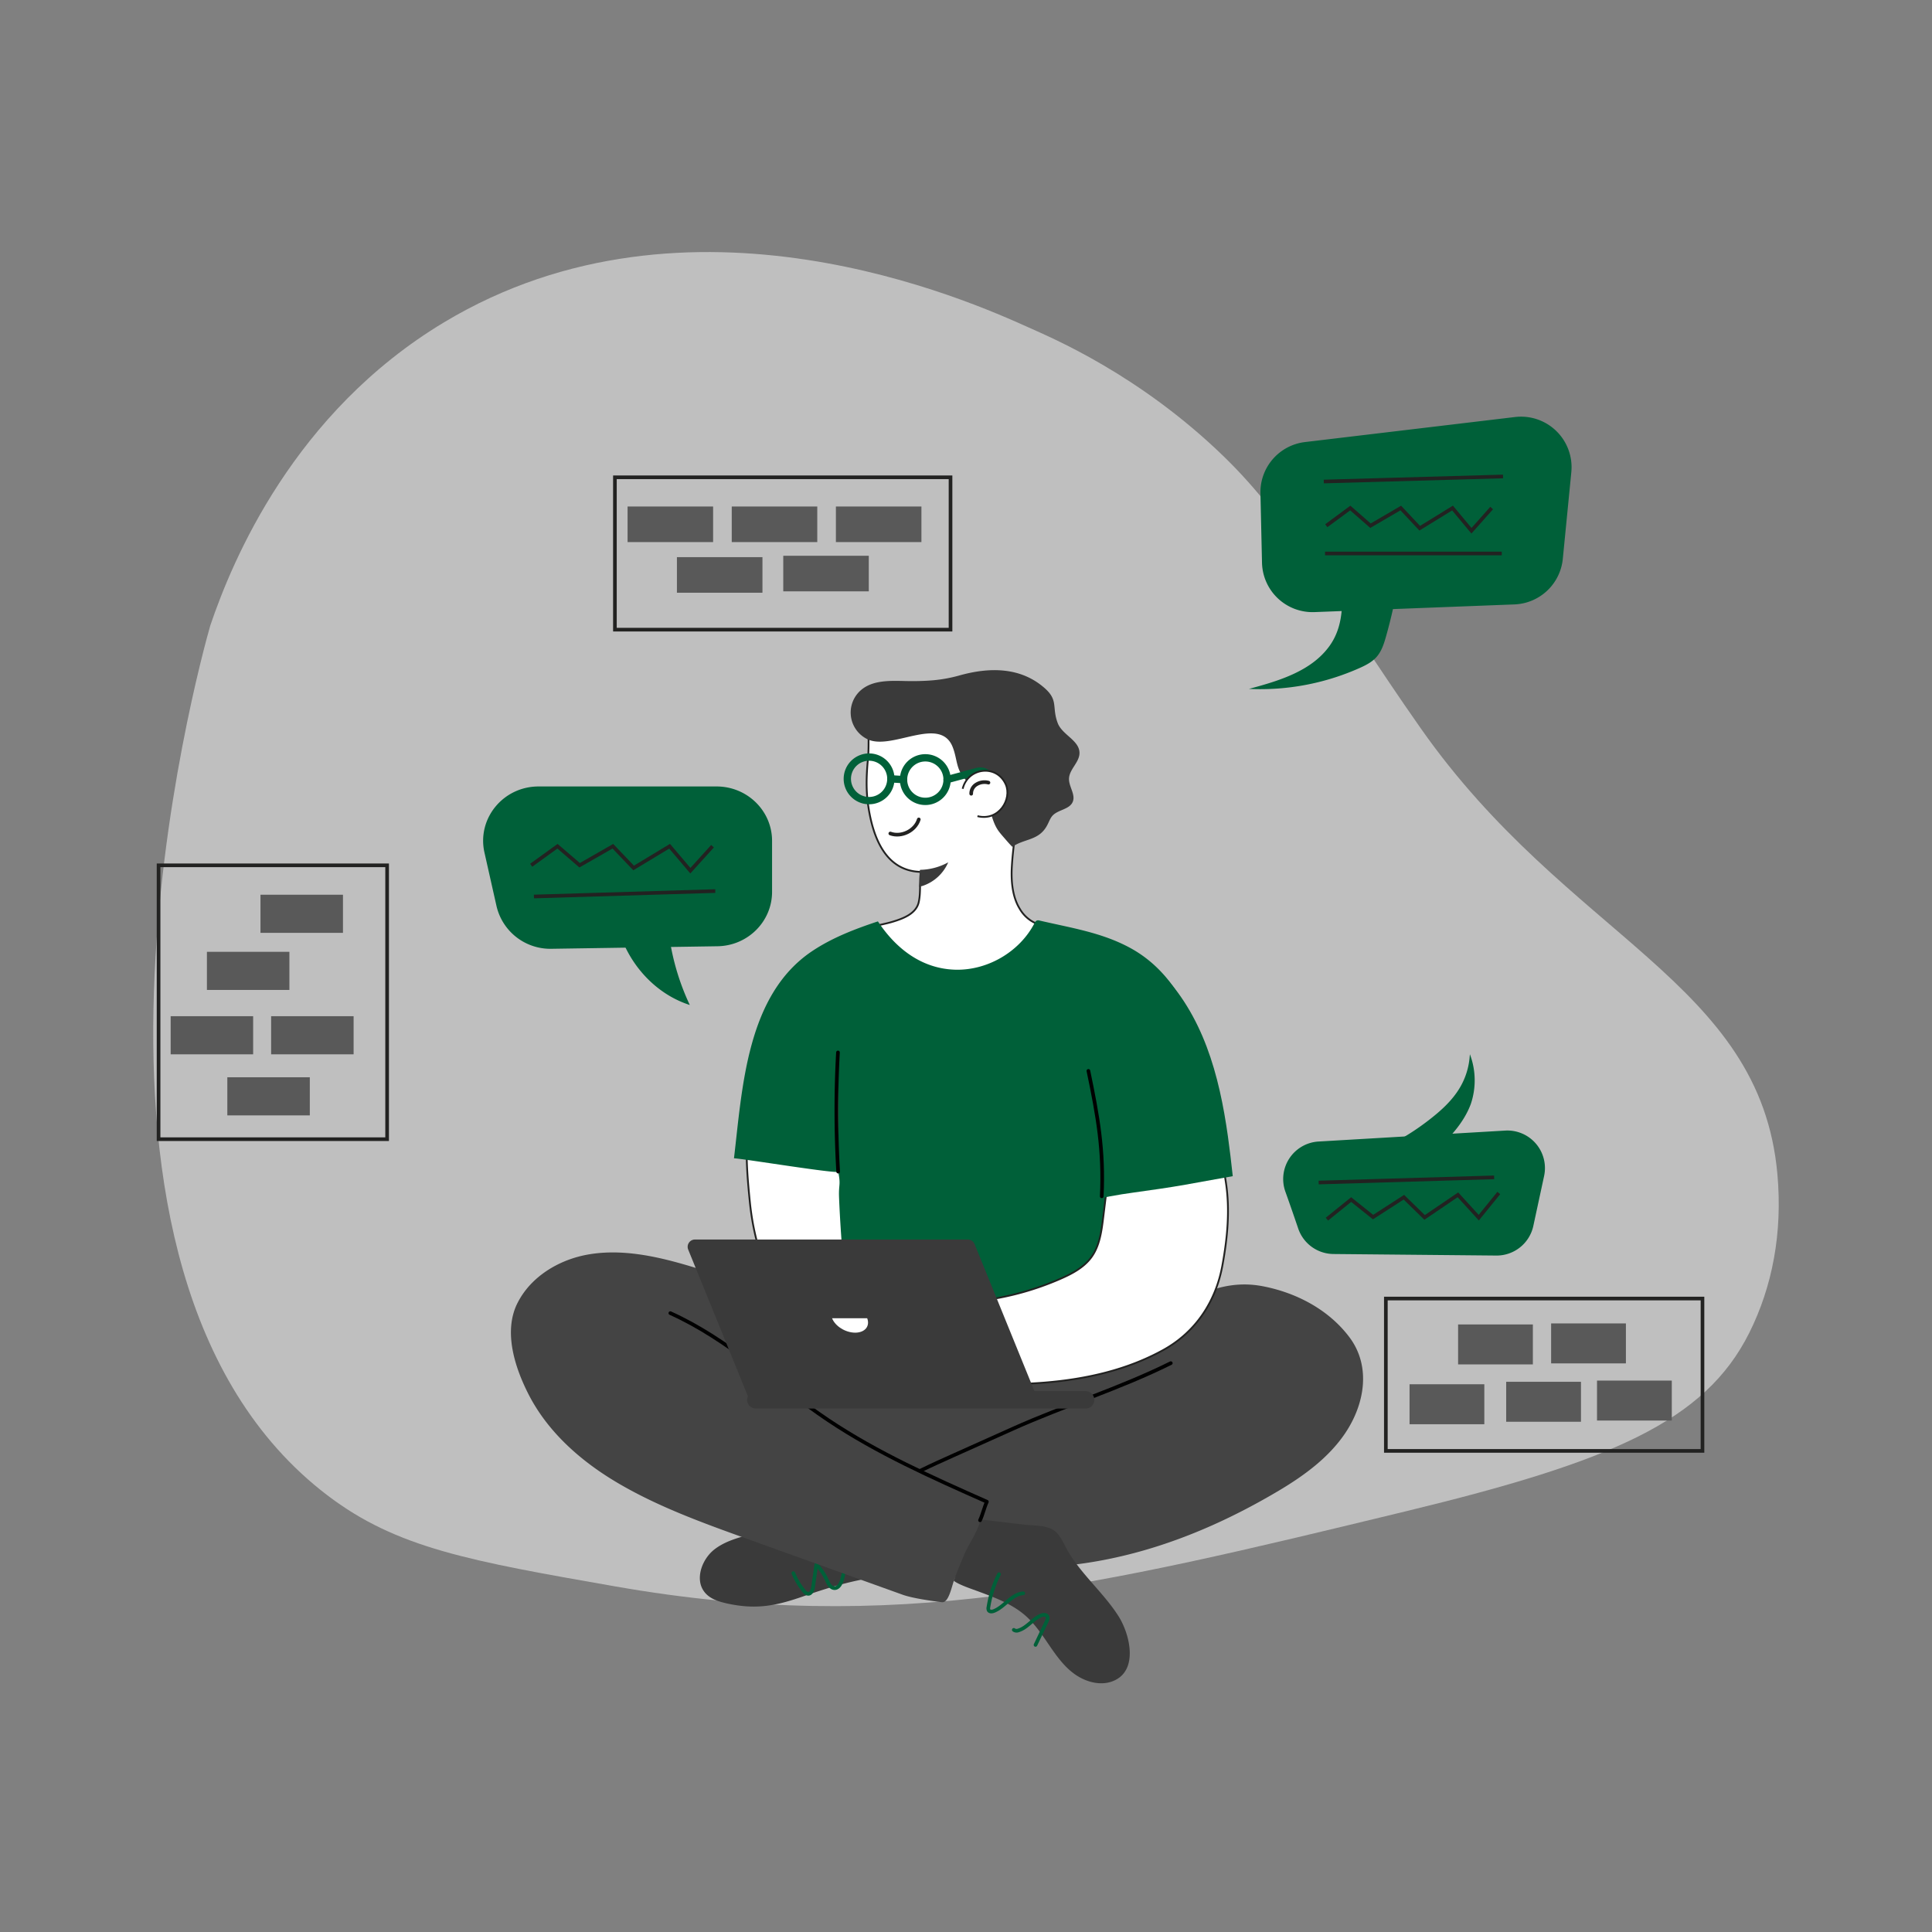
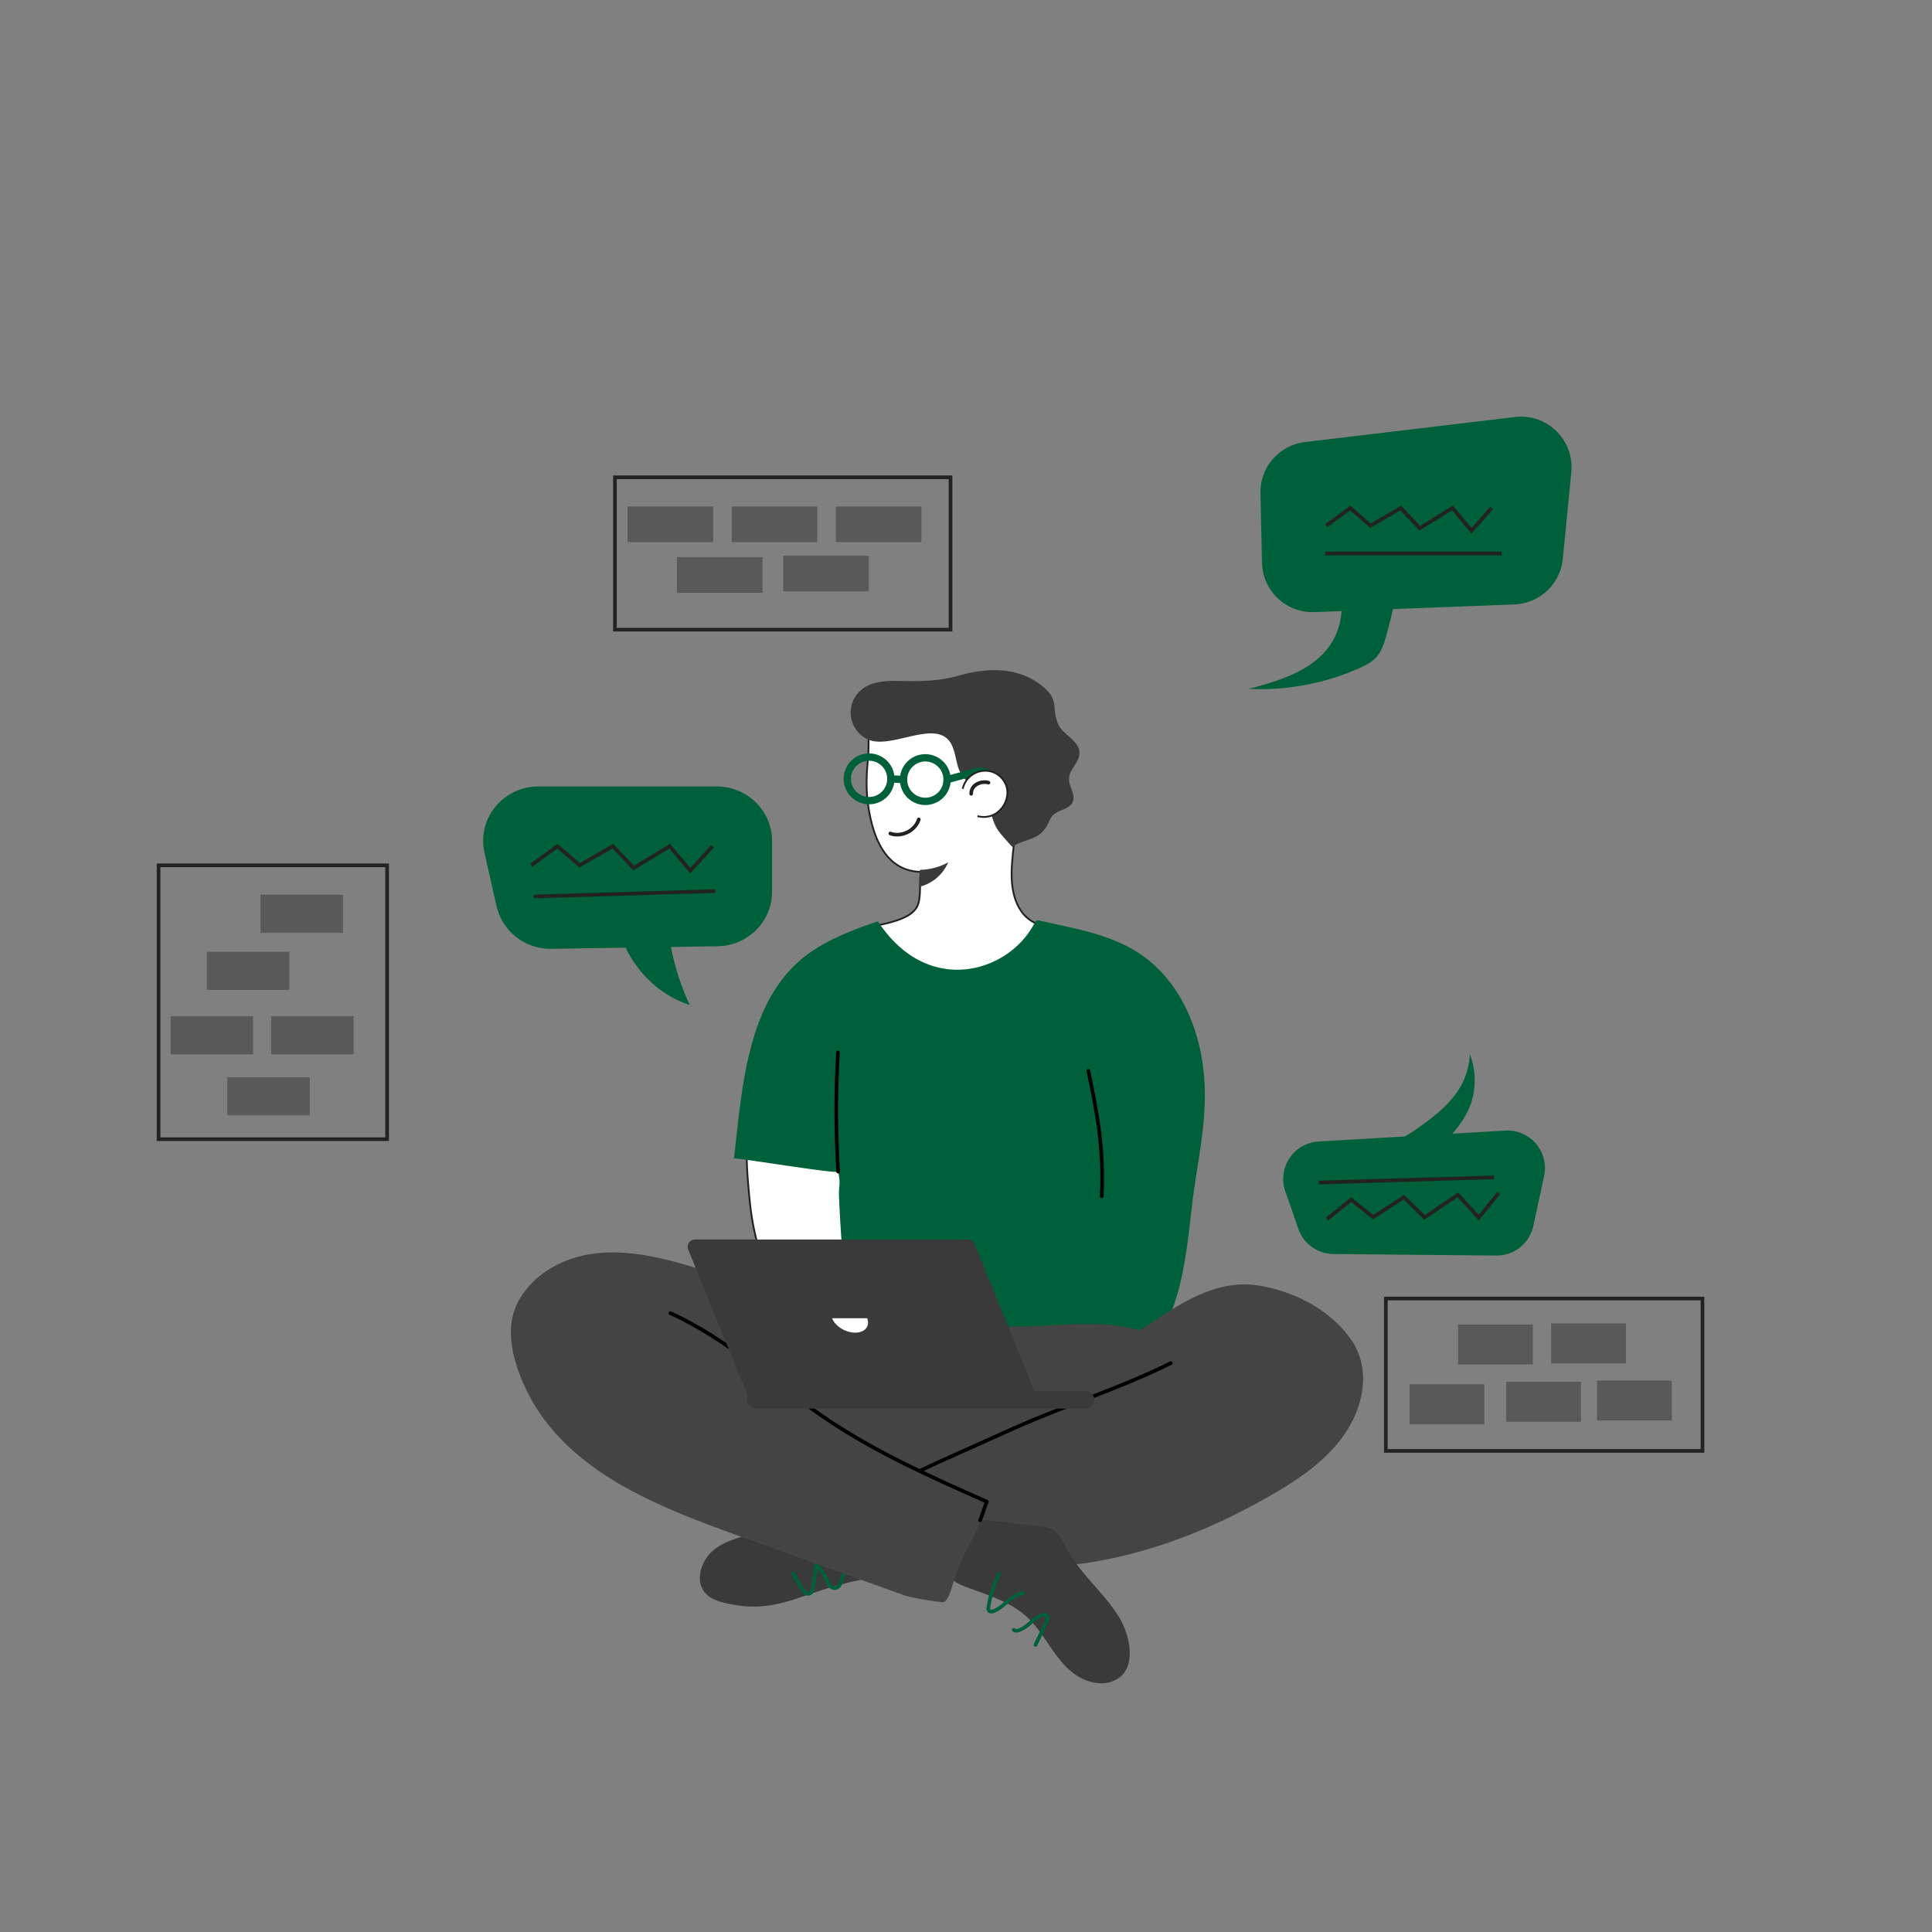
<svg xmlns="http://www.w3.org/2000/svg" viewBox="0 0 1080 1080">
  <rect x="0" y="0" width="1080" height="1080" fill="#808080" stroke="none" />
  <defs>
    <style>.cls-1{fill:#dbdbdb;opacity:0.7;}.cls-10,.cls-2{fill:#fff;}.cls-12,.cls-2,.cls-9{stroke:#222221;}.cls-12,.cls-2{stroke-miterlimit:10;}.cls-3{fill:#006039;}.cls-4{fill:#3a3a3a;}.cls-12,.cls-5,.cls-7,.cls-8,.cls-9{fill:none;}.cls-5,.cls-8{stroke:#006039;}.cls-11,.cls-5,.cls-7,.cls-8,.cls-9{stroke-linecap:round;stroke-linejoin:round;}.cls-11,.cls-12,.cls-5,.cls-7,.cls-9{stroke-width:2.04px;}.cls-6{fill:#444;}.cls-11,.cls-7{stroke:#000;}.cls-8{stroke-width:4.09px;}.cls-11{fill:#d27172;}.cls-13{fill:#595959;}</style>
  </defs>
  <g id="Character">
-     <path class="cls-1" d="M117.55,349.68c-6.54,22.79-99.24,360.6,65.36,486.13,38.83,29.61,79.67,36.76,161.36,51.06,155.54,27.23,266.66.32,441.76-42.09,114.33-27.69,167-50.12,191.79-99.65,13-26,18.67-56,15.77-88.64C984,548.35,876.65,524.67,794.17,407.09,744,335.57,722.7,292.61,684,255.07c-47.21-45.75-95.77-66.06-108.94-72-32.82-14.76-189.67-85.27-326.75-2.94C164.09,230.71,129.86,313.39,117.55,349.68Z" />
    <path class="cls-2" d="M493.65,714.5a137,137,0,0,0,28.49,24.3c6.13,3.85,12.7,6.92,19.08,10.31.14.18.3.34.44.53,2.05,2.63,4.07,5.79,3.43,9.06-.78,3.89-5,6.1-8.89,6.93-10.33,2.22-25.71,1-35.93-1.54-21.34-5.28-42.27-14.5-57.11-31.14-15.08-16.9-21.76-39.08-24-61.13-2.32-23.14-3.8-44.13,5.31-66.38,2.67-6.51,6.1-12.91,11.39-17.57s12.74-7.36,19.58-5.57c6.22,1.62,11.1,6.7,13.75,12.52s3.37,12.32,3.52,18.71c.41,16.89-.11,28.17,1.29,45.14C475.61,678,480.85,700.24,493.65,714.5Z" />
    <path class="cls-2" d="M487.35,542.34c-3.82-4.86-9.53-17.3-3.28-22.59a8.94,8.94,0,0,1,3.35-1.59c3.83-1.15,7.81-1.75,11.64-2.92,5.87-1.79,13.12-4.47,14.53-11,1.2-5.53.37-11.27,1.13-16.85-20-.47-26.78-19.8-29.32-36.58-1.36-9-1.1-17.14-.26-26,1-10.17-.46-20.08,1.51-30.33a6.35,6.35,0,0,1,1.61-3.69,6.52,6.52,0,0,1,3.88-1.2c12.62-1.06,25.4-1.46,37.9.55,10.65,1.71,29.15,5.44,33.69,16.7,5.51,13.65,6.19,28.65,5.35,43.15-.67,11.55-2.81,23-3.46,34.5-.44,7.77.23,16.81,4.46,23.59a19.49,19.49,0,0,0,7.6,7.39c4.18,2.15,7.11-.06,10.36,3.71,2.9,3.35,4.86,9,3.9,13.36s-4.75,7.85-8.45,10.63A122.07,122.07,0,0,1,549.91,561c-5.26,1.81-10.73,3.26-16.29,3.16-7.37-.13-14.4-3-21.21-5.83-7.45-3.12-15-6.4-21.08-11.76A32.47,32.47,0,0,1,487.35,542.34Z" />
    <path class="cls-3" d="M673.11,601.84c-2.32-28.49-15.14-57.65-41.24-71.9-15.94-8.7-33.25-11.25-50.67-15.33a2.83,2.83,0,0,0-1.55-.07,2.91,2.91,0,0,0-1.39,1.57c-8.32,16-26.32,26.51-44.42,25.95-18.82-.59-33.19-12-43.08-27-12.83,4.25-25.59,9.14-36.8,16.65C417.36,556.23,415,607.9,410.3,647.49c4.94.16,58.56,9,58.24,7.45,1.6,7.91.18,6.68.5,14.57.59,14.55,1.68,29.09,3,43.6a361.59,361.59,0,0,0,7.74,48.8c37.64,12.46,80.58,9.42,120.93,5.81,11.51-1,23.45-2.2,33.4-8,28-16.43,29.19-65,33.18-93.22C670.37,644.61,674.93,624.16,673.11,601.84Z" />
    <path class="cls-4" d="M391.33,883.87c-.8-6.5,2.93-14,8.49-18.09,7.71-5.72,17.63-7.2,26.76-10.12,10.27-3.28,19.79-8.51,29.66-12.87s20.39-7.92,31.17-7.53,21.88,5.35,27.28,14.69A22.68,22.68,0,0,1,513,874.66c-5.38,7.29-11.71,5.7-20.1,6.62-15.11,1.66-29.69,6.16-44,11.14-15.32,5.34-26.36,7.49-42.65,3.9-4.33-1-8.82-2.35-11.81-5.62A12.17,12.17,0,0,1,391.33,883.87Z" />
    <path class="cls-5" d="M443.48,879.4a39.59,39.59,0,0,0,6.06,10.1,3.38,3.38,0,0,0,2.07,1.45c1.79.2,2.66-2.1,2.92-3.88q.9-6.27,1.81-12.55a31.72,31.72,0,0,1,5.88,8.78c.87,1.94,2,4.29,4.08,4.47,2.57.22,4-2.9,4.58-5.41l3.32-13.63" />
    <path class="cls-6" d="M296.05,718.59c8.24-9.07,20-14.94,32-17.18,16.88-3.14,34.32-.1,50.87,4.44,35.09,9.6,68,25.8,103.25,34.81,15.63,4,25.83,2.51,41.11,1.29,19.38-1.56,39.27.34,58.77-.81,18.22-1.07,37.94-2.47,55,2.52l6.72-4.4c19.06-12.43,38-24.81,61.93-20.28,18.79,3.56,36.91,13,48.54,28.41,12.37,16.34,8.66,37.67-2.42,54-9.17,13.49-22.73,23.42-36.77,31.79C666.61,862,613.71,879.74,556.56,875.8c-7.65-.53-16.67-.62-22.18,5.49-2.07,2.3-3.27,14.89-7.87,14.35-5.66-.67-16.56-2.25-21.9-4.17L418,860.35c-25.37-9.12-50.92-18.32-74-32.15-20-12-38.1-28.14-48.71-49.1-7.66-15.12-13.94-35-6-50.73A45,45,0,0,1,296.05,718.59Z" />
    <path class="cls-7" d="M654.48,762c-28.74,14.28-59.09,23.58-88.3,36.68l-32.91,14.76c-6.2,2.78-12.4,5.56-18.5,8.55" />
    <path class="cls-4" d="M625.25,903.46c-8.58-13.53-21.93-24.3-29.34-38.28-1.57-3-3-6.1-5.33-8.5-4.21-4.3-12.3-3.72-17.92-4.39l-23-2.72a2.85,2.85,0,0,0-1.51.1s0,0,0,0c-1.62,6-5.19,11.42-8,16.87-1.62,3.21-6.38,15.22-7,17.13,3.15,2.36,10,4.54,14.31,6.16,9.22,3.43,18.66,7,26,13.54,5.42,4.83,9.41,11,13.52,17s8.53,12,14.52,16,13.89,6.07,20.63,3.39C636.69,934,631.6,913.45,625.25,903.46Z" />
-     <path class="cls-2" d="M505.07,769.62c-2.09-1.06-3.69-2.92-4.93-6.47-2.08-5.93-.86-12.95,2.49-18.18,4.72-7.35,13-11.81,21.42-14.13s17.28-2.79,26-4a160.39,160.39,0,0,0,42.75-12c6.5-2.84,13.05-6.31,17.23-12,4.61-6.29,5.7-14.4,6.65-22.12q2.11-17.28,4.24-34.54c1.23-10,2.55-20.28,7.44-29.1S642.6,601.19,652.7,602c8.61.69,16,7,20.2,14.47,6.9,12.19,10.27,30.69,12.38,44.48,2.38,15.51.83,31.37-2,46.7-3.7,19.94-14.84,36.93-32.82,46.91-40.26,22.35-91.66,20.89-136.15,16.76C510.44,771,507.43,770.81,505.07,769.62Z" />
    <path class="cls-4" d="M520.53,380.37c-4.84.38-9.73.43-14.59.33-8.52-.19-17.95-.54-24.48,4.93a16.54,16.54,0,0,0,3.7,27.71c13.46,6.19,40.14-13.32,47.28,4,2.8,6.82,1.75,12.6,7.21,18.41,4.4,4.69,10.23,6.51,12.56,13.16,1.81,5.18,2.64,10.86,5.87,15.47.83,1.18,1.78,2.27,2.72,3.36,1.69,1.93,3.3,3.88,5.11,5.67,6.62-4.73,14.94-3.35,19.5-12.15,1-1.83,1.62-3.85,3-5.35,3.18-3.36,9.43-3.39,11.24-7.65,1.74-4.1-2.22-8.5-2.07-13,.16-5.23,5.85-9.1,5.86-14.33,0-7.07-9.66-10.1-12.17-16.72-3.36-8.88.48-12.6-7.16-19.42-13.68-12.2-31.46-11.83-48-7.15A80.13,80.13,0,0,1,520.53,380.37Z" />
    <path class="cls-8" d="M529.43,435.8l16.66-4.51a6.87,6.87,0,0,1,6.24,1.39l6.9,5.85" />
    <path class="cls-7" d="M374.72,734.05c32.51,14.62,58.68,40,88.28,59.83,27.64,18.5,58.24,32.1,88.68,45.6-1.59,3.47-2.24,6.89-3.83,10.36" />
    <path class="cls-9" d="M513.61,458.06c-1.94,6.31-9.69,10.14-15.92,7.87" />
    <path class="cls-2" d="M546.41,456.23c12,3,19.45-9.58,15.81-17.77-5.07-11.4-21.15-9.51-24.09,2.48" />
    <path class="cls-9" d="M552.55,437.5a8.63,8.63,0,0,0-6.74,1,5.94,5.94,0,0,0-2.9,5.21" />
-     <path class="cls-3" d="M607.11,672c8.72-2.66,17.78-4.13,26.8-5.39,9.57-1.34,19.1-2.65,28.62-4.34q13.29-2.36,26.59-4.78c-.8-7.39-1.66-14.78-2.69-22.14-4.85-34.6-13.91-68.11-38.63-92.94L603,583.24C607.68,601.65,607.13,654.61,607.11,672Z" />
    <path class="cls-4" d="M606.86,787.38H422.55a4.87,4.87,0,0,1-4.89-4.86h0a4.88,4.88,0,0,1,4.89-4.86H606.86a4.87,4.87,0,0,1,4.88,4.86h0A4.86,4.86,0,0,1,606.86,787.38Z" />
    <path class="cls-4" d="M579.52,780.79H418.21L384.7,698.5a4.08,4.08,0,0,1,3.8-5.6H541a4.11,4.11,0,0,1,3.8,2.54Z" />
    <path class="cls-10" d="M465.13,736.9c1.72,4.45,7.5,8.07,12.92,8.07s8.43-3.62,6.71-8.07" />
    <path class="cls-11" d="M468.54,654.94a582.74,582.74,0,0,1-.11-66.61" />
    <path class="cls-4" d="M514.36,486.24l-.42,1a28,28,0,0,1-.23,8.52c.7-.18,1.41-.35,2.1-.56a23.78,23.78,0,0,0,14.25-13.15A33.82,33.82,0,0,1,514.36,486.24Z" />
    <path class="cls-7" d="M615.89,668.74c1.23-25.72-2.2-44.89-7.47-70.11" />
    <path class="cls-8" d="M498,435.38a12.17,12.17,0,1,1-12.17-12.17A12.17,12.17,0,0,1,498,435.38Z" />
    <path class="cls-8" d="M529.43,435.8a12.17,12.17,0,1,1-12.17-12.17A12.17,12.17,0,0,1,529.43,435.8Z" />
    <line class="cls-8" x1="497.95" y1="435.38" x2="505.09" y2="435.8" />
    <path class="cls-5" d="M566.72,911.11a2.67,2.67,0,0,0,2.61.28c4.83-1.46,7.92-6.32,12.56-8.3,1.19-.5,2.84-.67,3.51.43.54.87.1,2-.33,2.91l-6.21,13.08" />
    <path class="cls-5" d="M558.45,880a62.2,62.2,0,0,0-5.91,18.42,2.64,2.64,0,0,0,.15,1.76c.58.92,2,.76,3,.35,6-2.44,9.89-9.4,16.31-9.86" />
    <path class="cls-3" d="M718.55,666.19c2.54,7.08,5.08,14.44,7.15,20.54A21,21,0,0,0,745.4,701l91,.86a21,21,0,0,0,20.74-16.55l6-27.82A21,21,0,0,0,841.45,632L737.1,638.12A21,21,0,0,0,718.55,666.19Z" />
    <path class="cls-3" d="M821.68,589.32c-.06.89-.14,1.77-.24,2.66a40.28,40.28,0,0,1-7.25,18.93c-4.22,6-9.85,10.9-15.61,15.34-10.58,8.18-22.76,15.22-35.6,19.37-2.37,2.43-3.21,5.17,1.51,7.2a48.09,48.09,0,0,0,12.1,3.44,20.69,20.69,0,0,0,10-.54c3-1.11,5.54-3.28,8-5.41,9.91-8.68,21-18.21,26.52-30.54.38-.85.74-1.72,1.07-2.6A41.25,41.25,0,0,0,821.68,589.32Z" />
    <line class="cls-12" x1="737.15" y1="661.04" x2="835.23" y2="658.15" />
    <polyline class="cls-12" points="741.75 681.51 755.3 670.57 767.55 680.36 784.78 669.25 796.36 680.55 814.99 667.91 826.64 680.68 837.84 666.89" />
    <path class="cls-3" d="M301.06,439.64h99.53c17.12,0,31,13.61,31,30.4v28.51c0,16.61-13.58,30.15-30.5,30.41l-92.79,1.42a30.88,30.88,0,0,1-30.74-23.84l-6.74-29.94C266.53,457.62,281.25,439.64,301.06,439.64Z" />
    <path class="cls-3" d="M374.19,485.29A134.11,134.11,0,0,0,385.6,561.8c-28.85-9.25-47.61-41.86-40.78-70.89" />
    <polyline class="cls-12" points="296.94 483.68 311.64 473.05 324.02 483.68 342.59 473.05 354.2 485.2 374.31 473.05 385.92 486.72 398.3 473.05" />
    <line class="cls-12" x1="298.48" y1="501.15" x2="399.85" y2="498.11" />
    <path class="cls-3" d="M704.59,275.79l.88,38.79a28.26,28.26,0,0,0,29.33,27.59l111.82-4.3a28.26,28.26,0,0,0,27-25.48l4.76-48.47A28.25,28.25,0,0,0,847,233.11l-117.45,14A28.25,28.25,0,0,0,704.59,275.79Z" />
    <path class="cls-3" d="M743.27,361c-10.12,14.18-28.29,19.59-45.11,24.1a136.32,136.32,0,0,0,61.67-11.59c3.44-1.52,6.89-3.26,9.43-6,3-3.25,4.38-7.6,5.57-11.85,5.71-20.22,10-43.46,8-64.56-1.51-15.95-14.7-34.36-30.87-13.77C736.88,296.48,761.28,335.79,743.27,361Z" />
    <polyline class="cls-12" points="741.41 293.87 754.82 283.99 766.11 293.87 783.04 283.99 793.63 295.28 811.97 283.99 822.56 296.7 833.85 283.99" />
-     <line class="cls-12" x1="740" y1="269.17" x2="840.2" y2="266.35" />
    <line class="cls-12" x1="740.7" y1="309.4" x2="839.49" y2="309.4" />
    <rect class="cls-13" x="95.4" y="568.06" width="46.11" height="21.31" />
    <rect class="cls-13" x="151.56" y="568.06" width="46.11" height="21.31" />
    <rect class="cls-13" x="115.67" y="532.07" width="46.11" height="21.31" />
    <rect class="cls-13" x="127.08" y="602.2" width="46.11" height="21.31" />
    <rect class="cls-13" x="145.61" y="500.16" width="46.11" height="21.31" />
    <rect class="cls-12" x="88.64" y="483.72" width="127.76" height="153.09" />
    <rect class="cls-13" x="350.82" y="283.14" width="47.81" height="19.89" />
    <rect class="cls-13" x="409.05" y="283.14" width="47.81" height="19.89" />
    <rect class="cls-13" x="378.4" y="311.45" width="47.81" height="19.89" />
    <rect class="cls-13" x="437.85" y="310.68" width="47.81" height="19.89" />
    <rect class="cls-13" x="467.27" y="283.14" width="47.81" height="19.89" />
    <rect class="cls-12" x="343.74" y="266.81" width="187.61" height="85.17" />
    <rect class="cls-13" x="892.74" y="771.75" width="41.8" height="22.34" />
    <rect class="cls-13" x="841.97" y="772.43" width="41.8" height="22.34" />
    <rect class="cls-13" x="787.95" y="773.81" width="41.8" height="22.34" />
    <rect class="cls-13" x="867.09" y="739.8" width="41.8" height="22.34" />
    <rect class="cls-13" x="815.08" y="740.37" width="41.8" height="22.34" />
    <rect class="cls-12" x="774.7" y="725.89" width="177" height="85.17" />
  </g>
</svg>